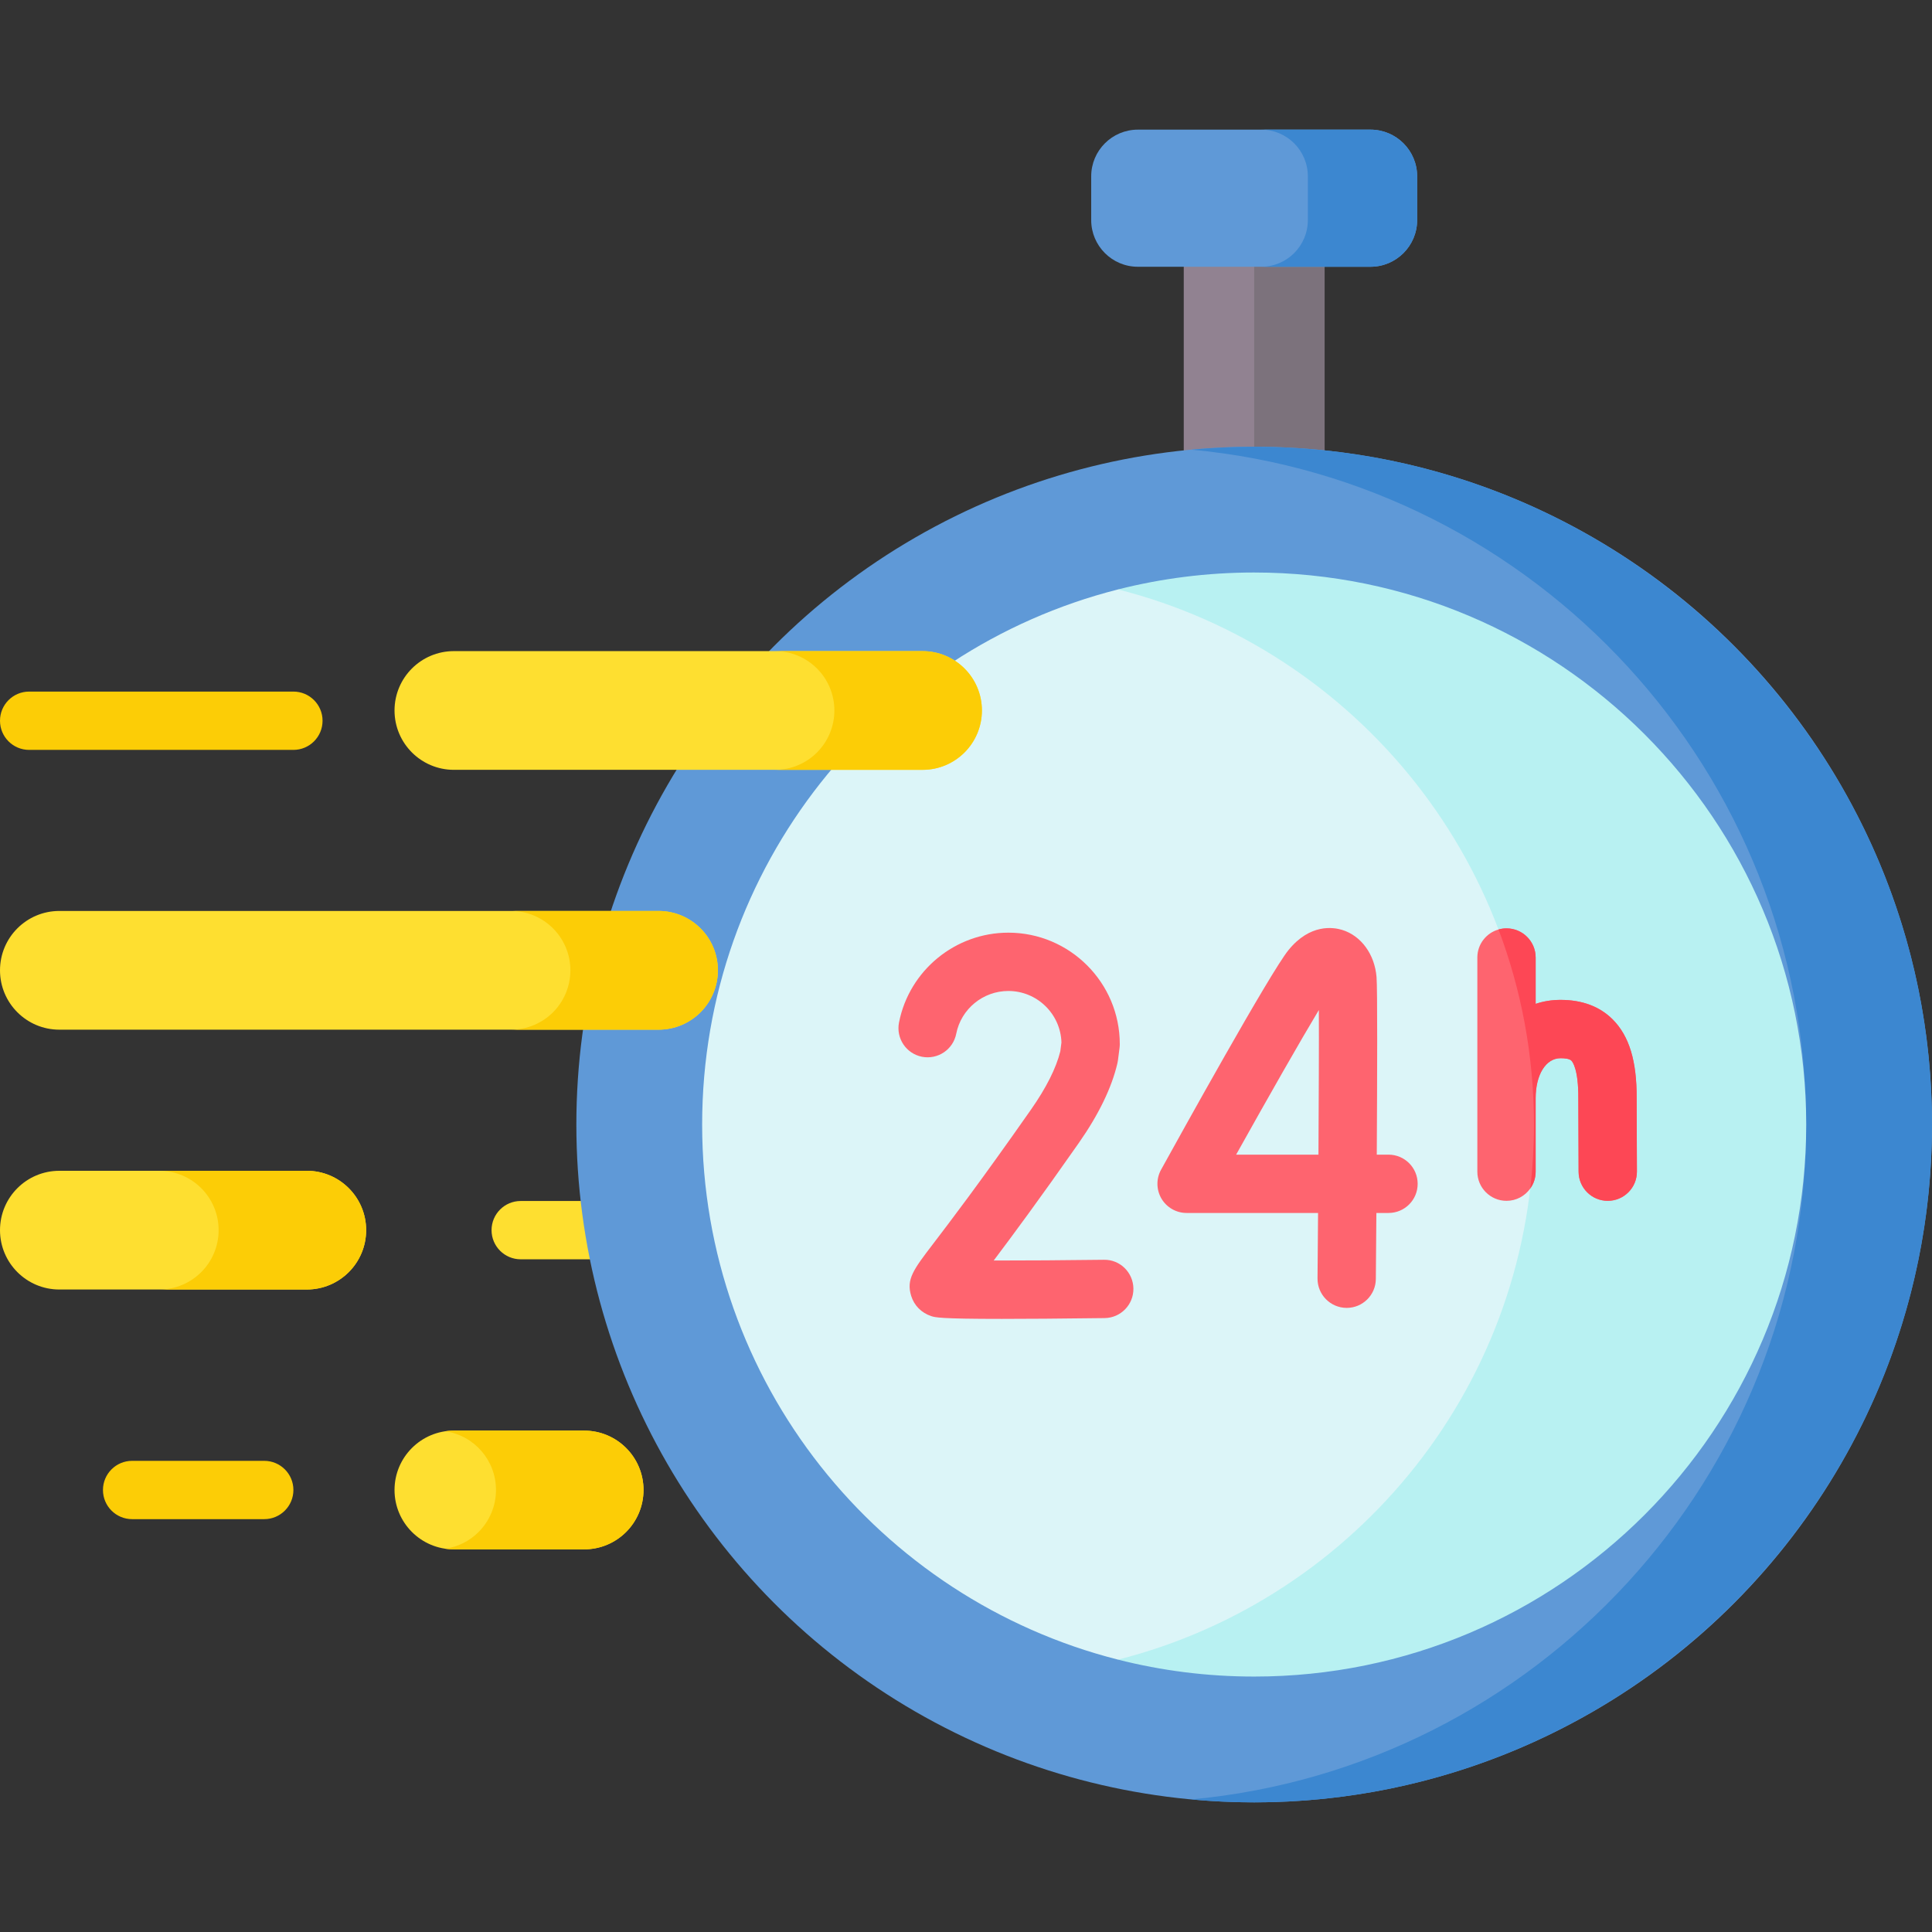
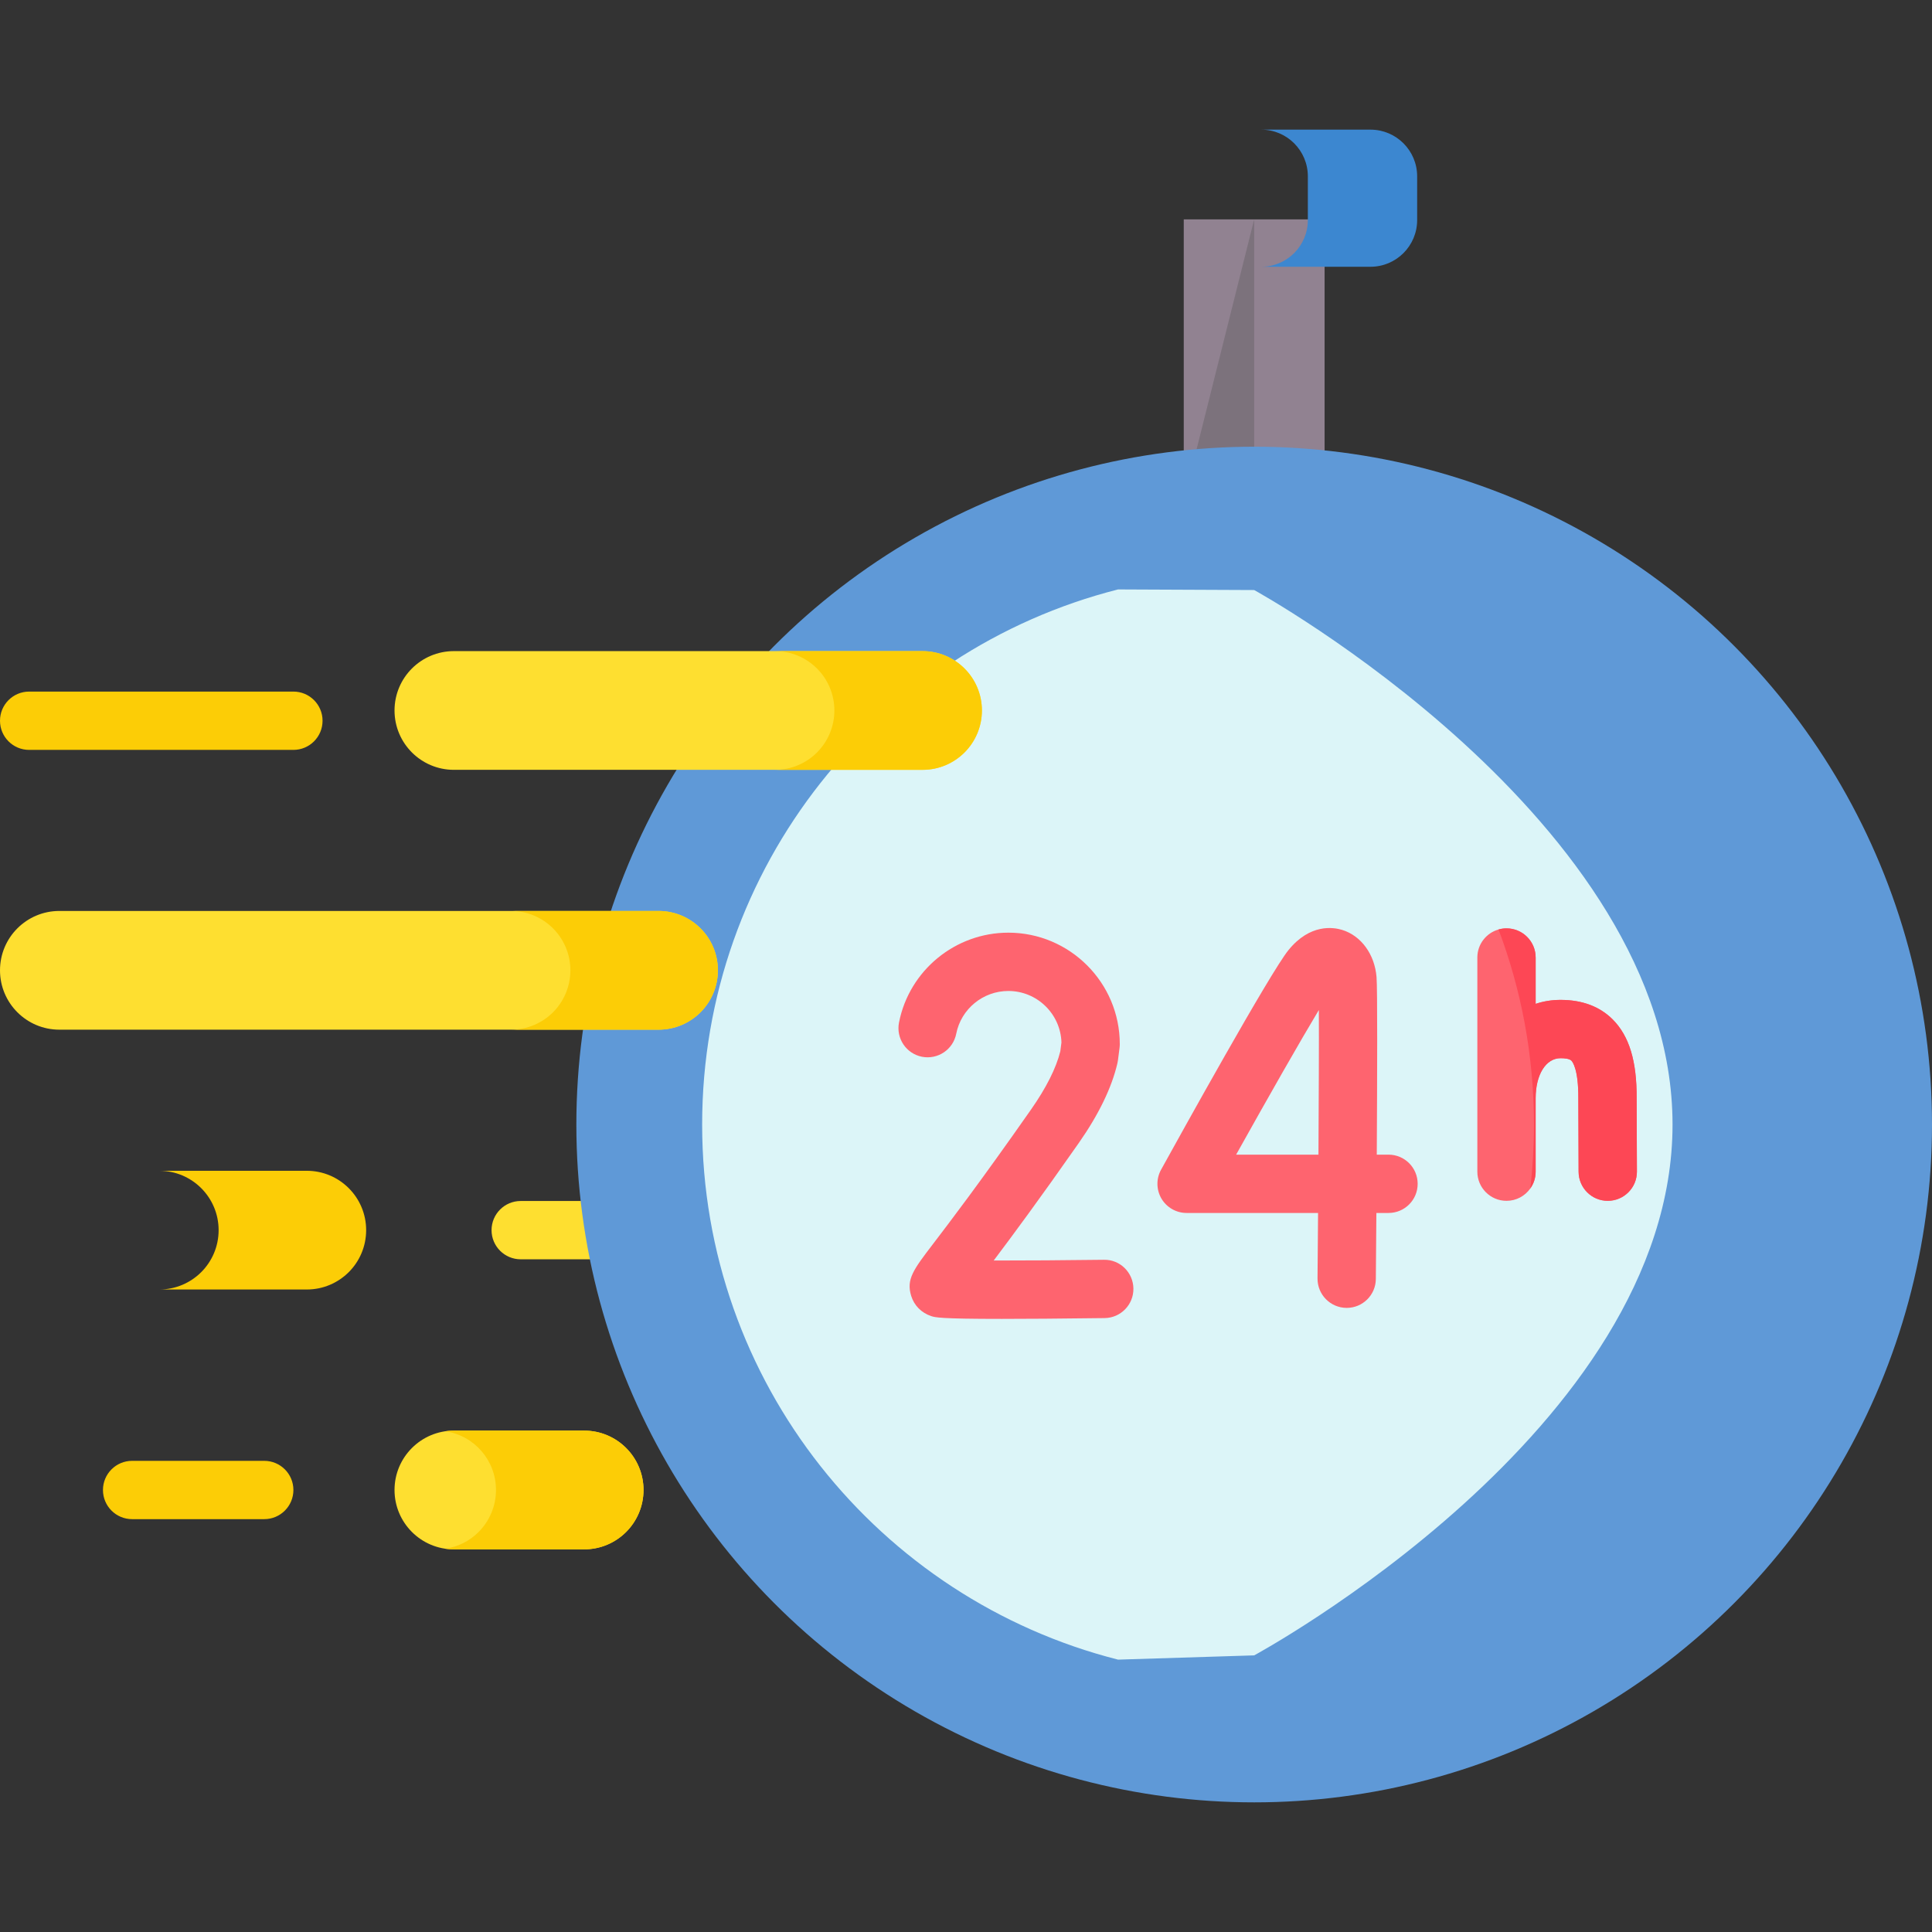
<svg xmlns="http://www.w3.org/2000/svg" id="Capa_1" enable-background="new 0 0 512 512" height="512" viewBox="0 0 512 512" width="512">
  <rect x="0" y="0" width="512" height="512" fill="#333333" stroke="none" />
  <g>
    <path d="m313.707 58.134h37.326v74.514h-37.326z" fill="#918291" />
-     <path d="m332.37 58.134h18.663v74.515h-18.663z" fill="#7c727c" />
+     <path d="m332.37 58.134v74.515h-18.663z" fill="#7c727c" />
    <g>
      <path d="m77.756 198.73h-70.03c-4.268 0-7.726-3.459-7.726-7.726s3.459-7.726 7.726-7.726h70.029c4.268 0 7.726 3.459 7.726 7.726s-3.458 7.726-7.725 7.726z" fill="#fccd06" />
    </g>
    <g>
      <path d="m162.81 333.729h-24.817c-4.268 0-7.726-3.459-7.726-7.726s3.459-7.726 7.726-7.726h24.817c4.268 0 7.726 3.459 7.726 7.726s-3.459 7.726-7.726 7.726z" fill="#fedf30" />
    </g>
    <path d="m70.029 402.59h-35.015c-4.268 0-7.726-3.459-7.726-7.726s3.459-7.726 7.726-7.726h35.015c4.268 0 7.726 3.459 7.726 7.726s-3.458 7.726-7.726 7.726z" fill="#fccd06" />
    <circle cx="332.37" cy="298.014" fill="#5f99d7" r="179.63" />
-     <path d="m332.37 118.384c-5.621 0-11.178.273-16.668.78 91.262 8.438 162.962 85.422 162.962 178.85 0 93.427-71.7 170.412-162.962 178.85 5.49.508 11.048.78 16.668.78 99.048 0 179.63-80.582 179.63-179.63s-80.582-179.63-179.63-179.63z" fill="#3c87d0" />
    <path d="m443.24 298.012c0 80.802-110.87 140.678-110.87 140.678l-36.078 1.129c-63.352-16.065-110.215-73.455-110.215-141.806 0-68.342 46.864-125.738 110.215-141.806l36.078.161c0-.001 110.87 60.852 110.87 141.644z" fill="#dcf5f8" />
-     <path d="m332.37 151.719c-12.451 0-24.537 1.56-36.078 4.487 63.351 16.068 110.215 73.464 110.215 141.806 0 68.351-46.864 125.741-110.215 141.806 11.541 2.927 23.626 4.487 36.078 4.487 80.802 0 146.293-65.491 146.293-146.293 0-80.792-65.49-146.293-146.293-146.293z" fill="#b8f1f2" />
-     <path d="m363.186 34.356h-61.632c-6.834 0-12.374 5.54-12.374 12.374v11.59c0 6.834 5.54 12.374 12.374 12.374h61.632c6.834 0 12.374-5.54 12.374-12.374v-11.59c0-6.834-5.54-12.374-12.374-12.374z" fill="#5f99d7" />
    <path d="m363.186 34.356h-28.966c6.834 0 12.374 5.54 12.374 12.374v11.59c0 6.834-5.54 12.374-12.374 12.374h28.966c6.834 0 12.374-5.54 12.374-12.374v-11.591c0-6.833-5.54-12.373-12.374-12.373z" fill="#3c87d0" />
    <path d="m244.483 204.014h-124.198c-8.688 0-15.731-7.043-15.731-15.731 0-8.688 7.043-15.731 15.731-15.731h124.199c8.688 0 15.731 7.043 15.731 15.731 0 8.688-7.044 15.731-15.732 15.731z" fill="#fedf30" />
    <path d="m260.214 188.286c0 4.337-1.762 8.272-4.605 11.126-2.854 2.843-6.779 4.605-11.126 4.605h-39.095c4.337 0 8.272-1.762 11.126-4.605 2.843-2.854 4.605-6.789 4.605-11.126 0-8.695-7.046-15.731-15.731-15.731h39.095c8.684 0 15.731 7.037 15.731 15.731z" fill="#fccd06" />
    <path d="m174.518 272.874h-158.787c-8.688 0-15.731-7.043-15.731-15.731 0-8.688 7.043-15.731 15.731-15.731h158.787c8.688 0 15.731 7.043 15.731 15.731.001 8.688-7.043 15.731-15.731 15.731z" fill="#fedf30" />
    <path d="m190.254 257.143c0 4.337-1.762 8.273-4.605 11.126-2.854 2.843-6.789 4.605-11.126 4.605h-39.106c4.347 0 8.283-1.762 11.136-4.605 2.843-2.853 4.605-6.789 4.605-11.126 0-8.684-7.046-15.731-15.741-15.731h39.106c8.684 0 15.731 7.047 15.731 15.731z" fill="#fccd06" />
-     <path d="m81.302 341.734h-65.571c-8.688 0-15.731-7.043-15.731-15.731 0-8.688 7.043-15.731 15.731-15.731h65.571c8.688 0 15.731 7.043 15.731 15.731 0 8.688-7.043 15.731-15.731 15.731z" fill="#fedf30" />
    <path d="m97.033 326.001c0 4.347-1.762 8.283-4.605 11.126-2.854 2.843-6.779 4.605-11.126 4.605h-39.096c4.337 0 8.272-1.762 11.126-4.605 2.843-2.843 4.605-6.779 4.605-11.126 0-8.684-7.046-15.731-15.731-15.731h39.095c8.685 0 15.732 7.046 15.732 15.731z" fill="#fccd06" />
    <path d="m154.809 410.594h-34.524c-8.688 0-15.731-7.043-15.731-15.731 0-8.688 7.043-15.731 15.731-15.731h34.524c8.688 0 15.731 7.043 15.731 15.731 0 8.688-7.043 15.731-15.731 15.731z" fill="#fedf30" />
    <path d="m170.536 394.858c0 4.347-1.762 8.283-4.605 11.136-2.843 2.843-6.779 4.605-11.126 4.605h-34.521c-.773 0-1.535-.052-2.287-.175 3.43-.484 6.5-2.091 8.839-4.43 2.843-2.854 4.605-6.789 4.605-11.136 0-7.912-5.831-14.464-13.444-15.556.752-.123 1.514-.175 2.287-.175h34.521c8.695 0 15.731 7.047 15.731 15.731z" fill="#fccd06" />
    <g fill="#fe646f">
      <path d="m433.799 310.476c.02 4.265-3.431 7.737-7.695 7.757h-.031c-4.255 0-7.706-3.441-7.726-7.706l-.072-19.47c.041-7.695-1.525-9.663-1.844-9.983-.525-.525-1.854-.639-2.874-.639-3.884 0-6.593 4.358-6.593 10.59v19.481c0 1.669-.525 3.214-1.432 4.471-1.391 1.968-3.688 3.255-6.294 3.255-4.265 0-7.726-3.461-7.726-7.726v-56.753c0-3.533 2.369-6.511 5.614-7.428.67-.196 1.381-.299 2.112-.299 4.275 0 7.726 3.461 7.726 7.726v12.28c2.06-.69 4.265-1.051 6.593-1.051 5.748 0 10.395 1.751 13.836 5.192 4.378 4.409 6.387 11.044 6.336 20.892z" />
      <path d="m367.97 305.995h-3.111c.124-20.913.196-43.989-.062-47.069-.494-6.026-4.069-10.93-9.086-12.486-2.38-.731-8.52-1.689-14.227 5.316-4.873 5.965-28.999 49.562-33.79 58.236-1.319 2.39-1.277 5.306.113 7.665 1.391 2.349 3.925 3.791 6.655 3.791h34.841c-.052 6.16-.093 12.074-.144 17.358-.031 4.275 3.4 7.757 7.665 7.799h.062c4.244 0 7.695-3.42 7.726-7.664.031-3.173.083-9.591.144-17.492h3.214c4.275 0 7.726-3.451 7.726-7.726.001-4.267-3.45-7.728-7.726-7.728zm-18.564 0h-21.819c8.551-15.329 17.008-30.164 21.922-38.333.042 8.571-.02 23.189-.103 38.333z" />
      <path d="m292.541 333.856c-10.17.127-21.051.204-29.202.194 4.805-6.362 12.063-16.16 22.537-31.125 5.305-7.579 8.756-14.707 10.257-21.186.058-.253.104-.507.137-.765l.422-3.296c.041-.325.062-.652.062-.98 0-16.284-13.248-29.532-29.532-29.532-14.08 0-26.267 10.016-28.977 23.817-.822 4.187 1.905 8.248 6.093 9.07 4.184.816 8.247-1.905 9.07-6.093 1.291-6.572 7.101-11.342 13.814-11.342 7.617 0 13.84 6.079 14.072 13.64l-.3 2.343c-1.105 4.465-3.72 9.664-7.778 15.462-13.519 19.316-21.59 29.884-25.926 35.561-5.22 6.835-7.174 9.392-5.819 13.797.782 2.541 2.713 4.493 5.298 5.355 1.025.341 2.226.742 18.674.742 6.45 0 15.246-.061 27.293-.213 4.267-.053 7.682-3.555 7.628-7.823-.053-4.265-3.555-7.725-7.823-7.626z" />
    </g>
    <path d="m433.799 310.476c.02 4.265-3.431 7.737-7.695 7.757h-.031c-4.255 0-7.706-3.441-7.726-7.706l-.072-19.47c.041-7.695-1.525-9.663-1.844-9.983-.525-.525-1.854-.639-2.874-.639-3.884 0-6.593 4.358-6.593 10.59v19.481c0 1.669-.525 3.214-1.432 4.471.649-5.563.979-11.229.979-16.967 0-18.193-3.317-35.613-9.385-51.684.67-.196 1.381-.299 2.112-.299 4.275 0 7.726 3.461 7.726 7.726v12.28c2.06-.69 4.265-1.051 6.593-1.051 5.748 0 10.395 1.751 13.836 5.192 4.378 4.409 6.387 11.044 6.336 20.892z" fill="#fd4755" />
  </g>
</svg>